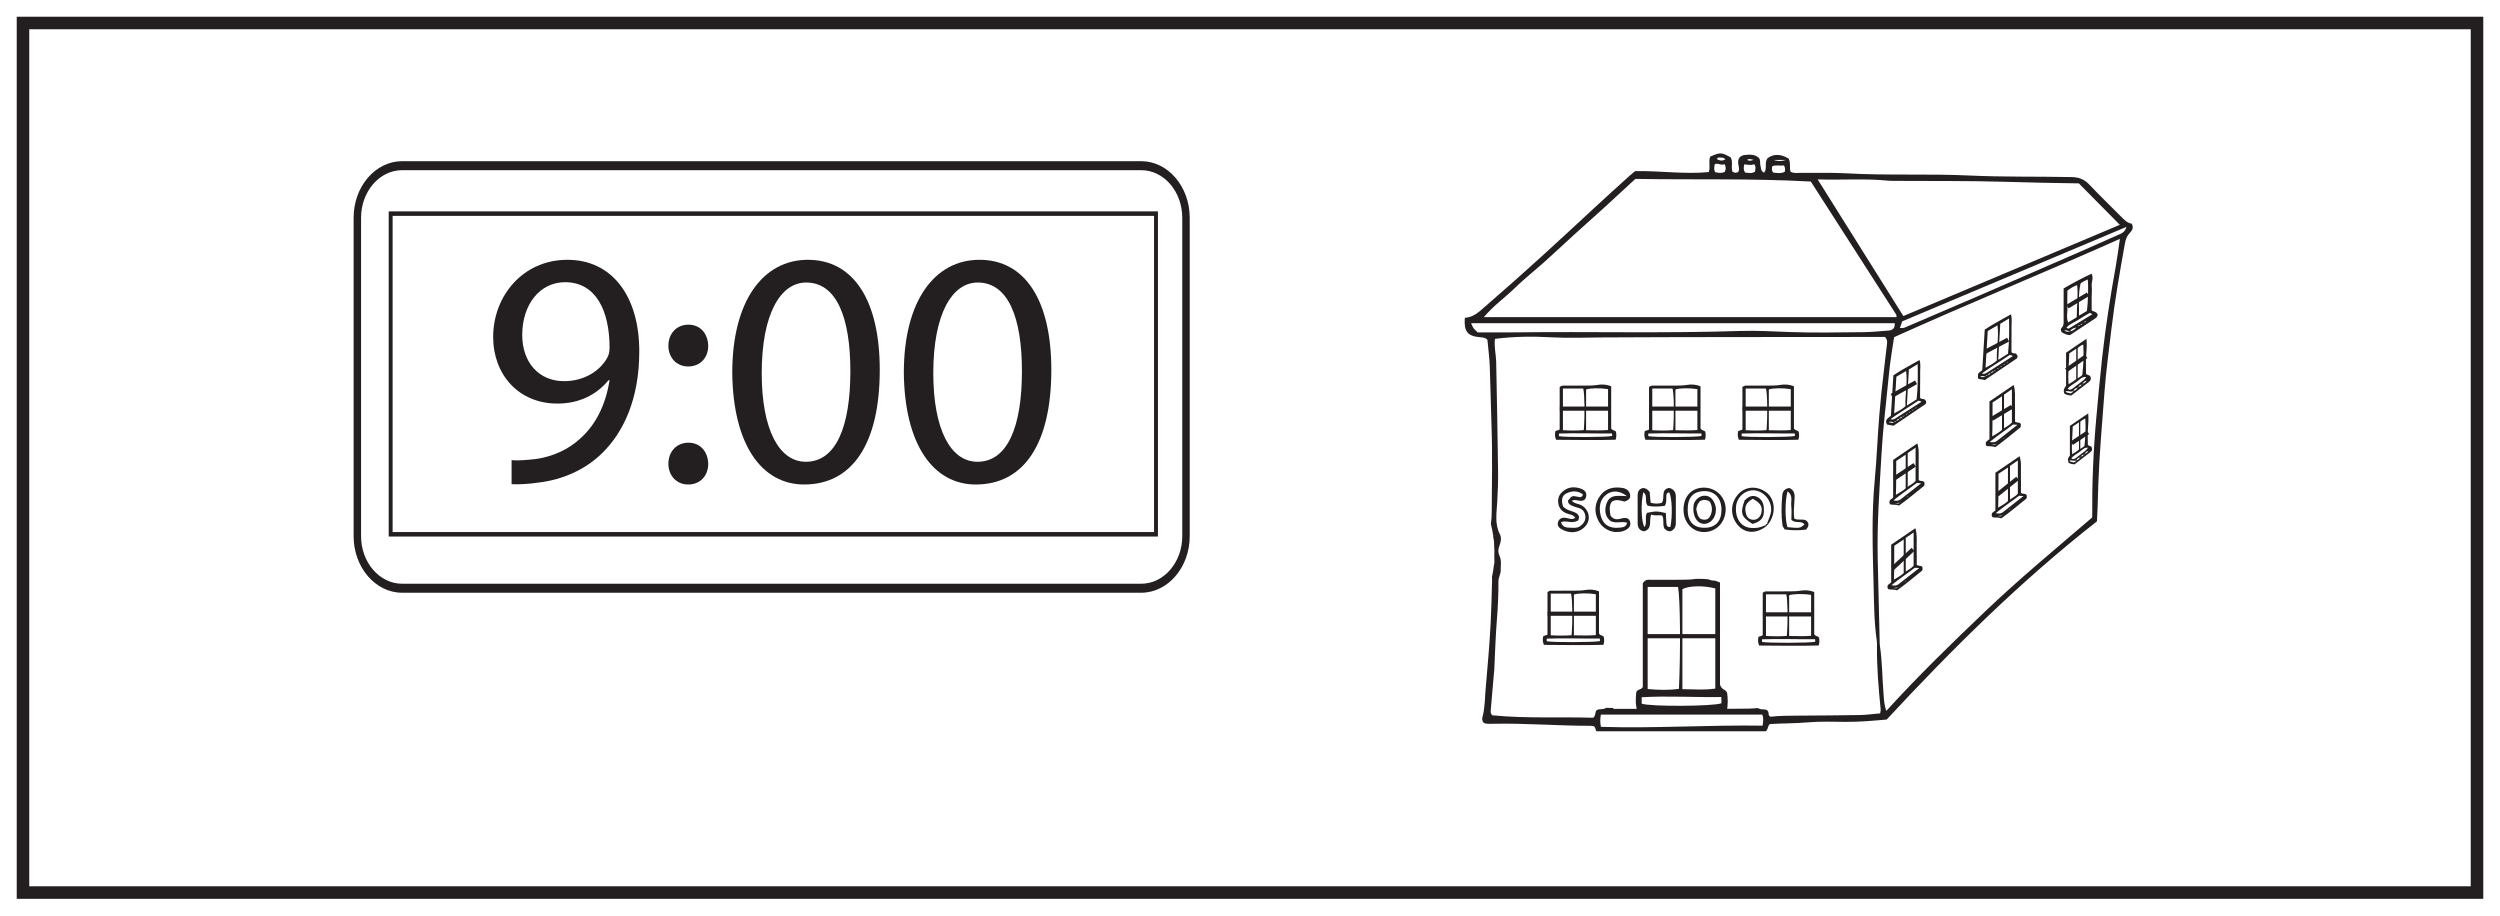
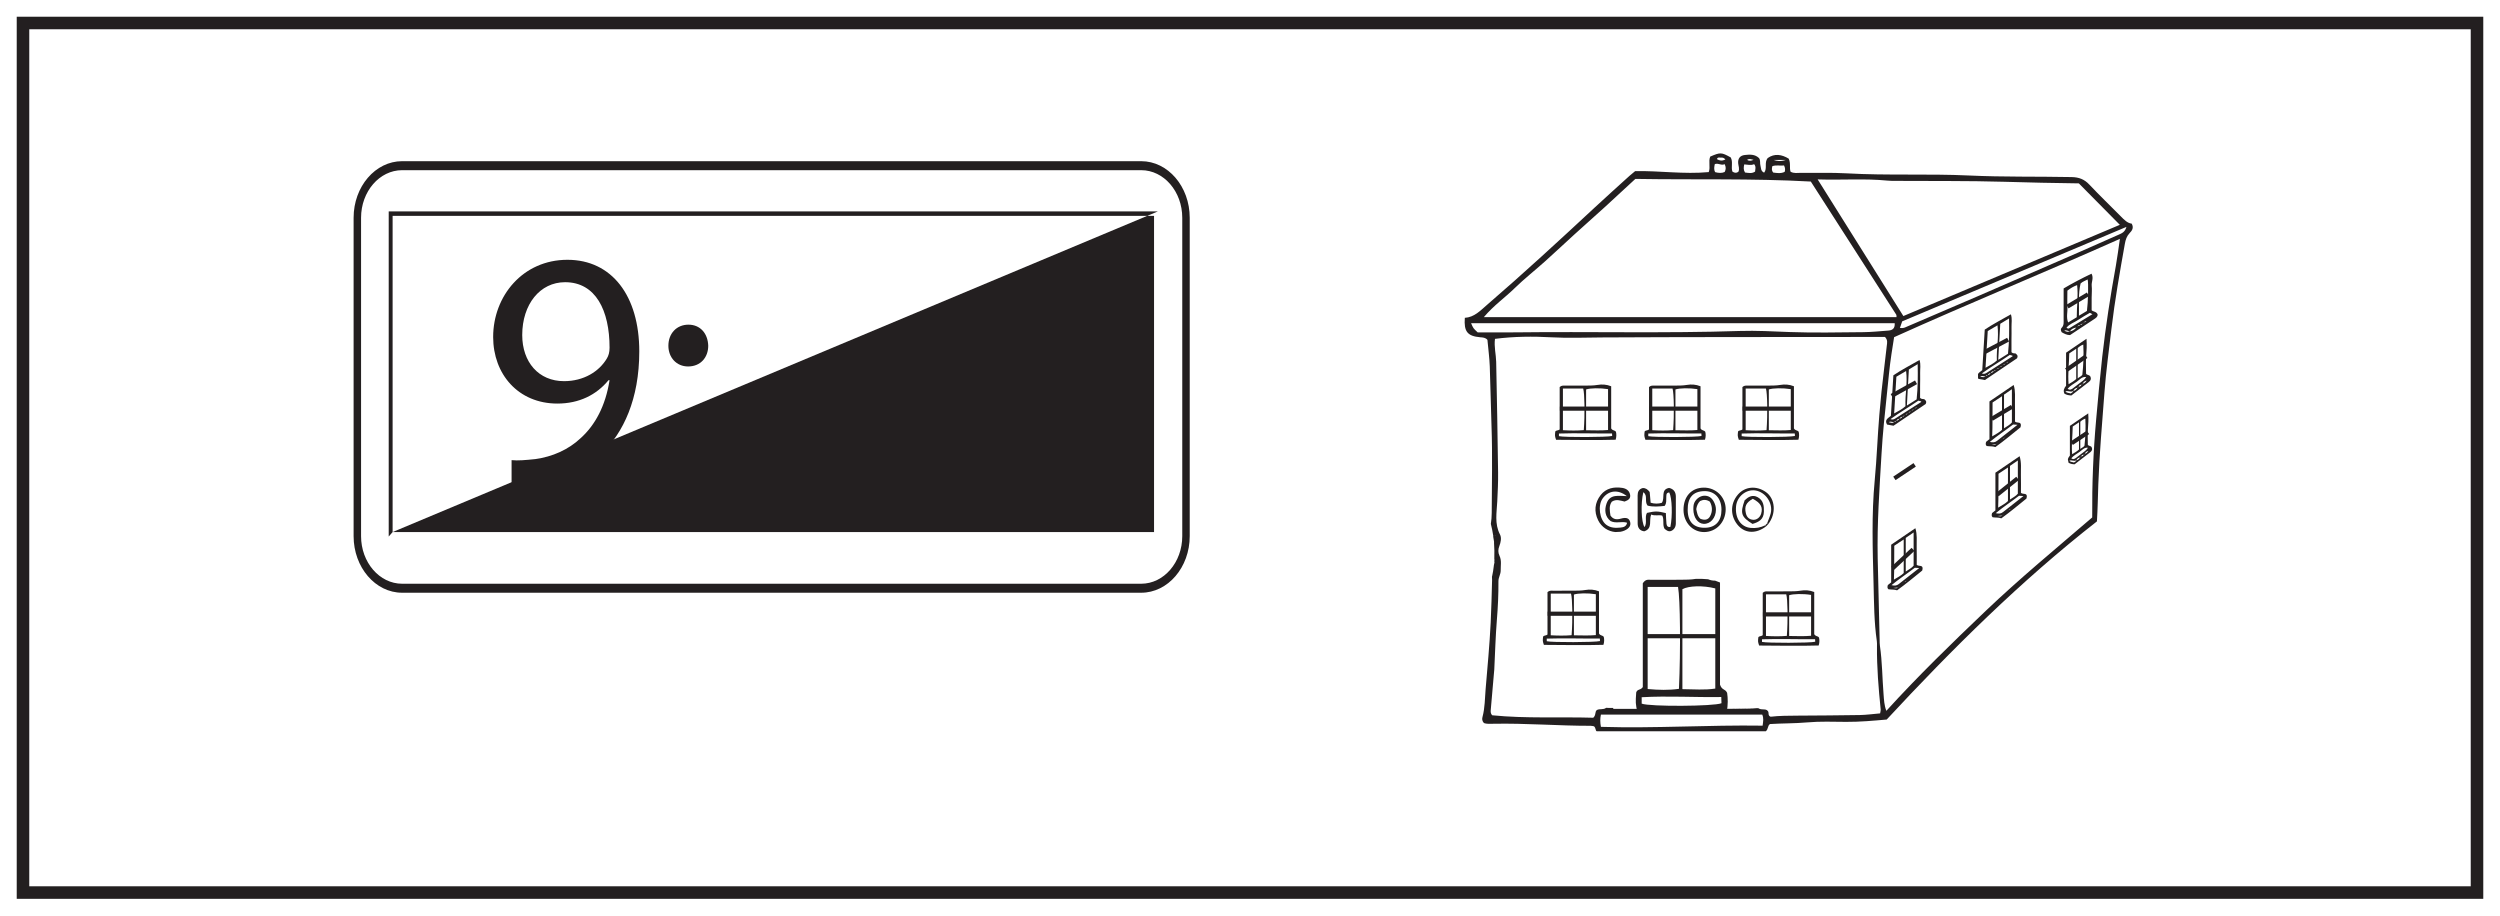
<svg xmlns="http://www.w3.org/2000/svg" xmlns:xlink="http://www.w3.org/1999/xlink" width="598pt" height="219pt" viewBox="0 0 598 219" version="1.1">
  <defs>
    <g>
      <symbol overflow="visible" id="glyph0-0">
        <path style="stroke:none;" d="M 0 0 L 40 0 L 40 -56 L 0 -56 Z M 20 -31.594 L 6.406 -52 L 33.594 -52 Z M 22.406 -28 L 36 -48.406 L 36 -7.594 Z M 6.406 -4 L 20 -24.406 L 33.594 -4 Z M 4 -48.406 L 17.594 -28 L 4 -7.594 Z M 4 -48.406 " />
      </symbol>
      <symbol overflow="visible" id="glyph0-1">
        <path style="stroke:none;" d="M 7.688 0.797 C 9.359 0.875 11.594 0.797 14.156 0.406 C 19.766 -0.234 25.281 -2.641 29.281 -6.562 C 34.406 -11.516 38.234 -19.516 38.234 -30.953 C 38.234 -44.234 31.688 -52.875 21.047 -52.875 C 10.406 -52.875 3.281 -44.234 3.281 -34.406 C 3.281 -25.516 9.281 -18.484 18.641 -18.484 C 23.844 -18.484 28 -20.562 30.875 -24.078 L 31.125 -24.078 C 30.156 -17.922 27.688 -13.359 24.234 -10.234 C 21.281 -7.438 17.438 -5.766 13.359 -5.203 C 10.953 -4.953 9.203 -4.797 7.688 -4.953 Z M 20.484 -47.516 C 27.844 -47.516 31.125 -40.719 31.125 -31.844 C 31.125 -30.719 30.875 -29.922 30.484 -29.281 C 28.641 -26.156 24.953 -23.844 20.234 -23.844 C 14.156 -23.844 10.234 -28.406 10.234 -34.875 C 10.234 -42.234 14.484 -47.516 20.484 -47.516 Z M 20.484 -47.516 " />
      </symbol>
      <symbol overflow="visible" id="glyph0-2">
        <path style="stroke:none;" d="M 8.875 -27.359 C 11.844 -27.359 13.688 -29.516 13.688 -32.312 C 13.594 -35.281 11.766 -37.359 8.953 -37.359 C 6.156 -37.359 4.156 -35.281 4.156 -32.312 C 4.156 -29.516 6.078 -27.359 8.875 -27.359 Z M 8.875 0.875 C 11.844 0.875 13.688 -1.281 13.688 -4.078 C 13.594 -7.047 11.766 -9.125 8.953 -9.125 C 6.156 -9.125 4.156 -7.047 4.156 -4.078 C 4.156 -1.281 6.078 0.875 8.875 0.875 Z M 8.875 0.875 " />
      </symbol>
      <symbol overflow="visible" id="glyph0-3">
-         <path style="stroke:none;" d="M 20.953 -52.875 C 10.406 -52.875 2.875 -43.281 2.875 -25.844 C 3.047 -8.641 9.922 0.875 20.078 0.875 C 31.594 0.875 38.156 -8.875 38.156 -26.562 C 38.156 -43.125 31.922 -52.875 20.953 -52.875 Z M 20.562 -47.438 C 27.844 -47.438 31.125 -39.047 31.125 -26.234 C 31.125 -12.953 27.688 -4.562 20.484 -4.562 C 14.078 -4.562 9.922 -12.234 9.922 -25.766 C 9.922 -39.922 14.406 -47.438 20.562 -47.438 Z M 20.562 -47.438 " />
-       </symbol>
+         </symbol>
    </g>
  </defs>
  <g id="surface1">
-     <rect x="0" y="0" width="598" height="219" style="fill:rgb(100%,100%,100%);fill-opacity:1;stroke:none;" />
    <path style=" stroke:none;fill-rule:nonzero;fill:rgb(100%,100%,100%);fill-opacity:1;" d="M 5.5 5.5 L 592.5 5.5 L 592.5 213.5 L 5.5 213.5 Z M 5.5 5.5 " />
    <path style=" stroke:none;fill-rule:nonzero;fill:rgb(13.73%,12.16%,12.549%);fill-opacity:1;" d="M 594 4 L 4 4 L 4 215 L 594 215 Z M 591 212 L 7 212 L 7 7 L 591 7 Z M 591 212 " />
    <path style=" stroke:none;fill-rule:nonzero;fill:rgb(13.73%,12.16%,12.549%);fill-opacity:1;" d="M 431.176 145.633 C 430.957 143.617 430.754 141.699 430.543 139.75 L 422.621 139.75 L 422.621 146.289 C 425.645 146.137 428.379 146.742 431.176 145.633 " />
    <path style=" stroke:none;fill-rule:nonzero;fill:rgb(13.73%,12.16%,12.549%);fill-opacity:1;" d="M 431.043 146.918 C 428.207 146.836 425.492 146.809 422.824 146.988 L 422.824 154.242 L 431.57 154.242 C 431.391 151.766 431.223 149.434 431.043 146.918 " />
    <path style=" stroke:none;fill-rule:nonzero;fill:rgb(13.73%,12.16%,12.549%);fill-opacity:1;" d="M 506.75 56.152 C 503.562 57.578 500.371 58.988 497.172 60.383 C 489.176 63.871 481.18 67.355 473.172 70.82 C 467.492 73.277 461.801 75.699 456.113 78.141 C 455.68 78.328 455.262 78.582 454.461 78.441 C 454.652 77.891 454.805 77.453 455.004 76.867 C 472.738 69.395 490.543 61.895 508.645 54.27 C 508.305 55.539 507.48 55.824 506.75 56.152 M 506.117 63.543 C 504.809 70.789 503.676 78.059 502.852 85.379 C 502.297 90.34 501.855 95.305 501.406 100.277 C 500.711 108.027 500.398 115.789 500.457 123.77 C 491.816 131.195 483.117 138.363 474.965 146.137 C 466.867 153.859 458.828 161.652 451.215 170.031 C 450.695 168.688 450.652 167.391 450.547 166.078 C 450.234 162.211 450.242 158.316 449.676 154.469 C 449.605 153.996 449.617 153.516 449.609 153.039 C 449.449 146.531 449.277 140.027 449.145 133.52 C 448.973 125.18 449.578 116.867 450.062 108.551 C 450.34 103.723 450.852 98.926 451.363 94.121 C 451.703 90.969 451.957 87.809 452.441 84.676 C 452.637 83.426 452.832 82.18 453.07 80.652 C 470.789 72.645 488.914 65.258 507.078 57.137 C 506.738 59.438 506.484 61.504 506.117 63.543 M 449.723 170.641 C 448.109 170.777 446.473 171.008 444.832 171.039 C 439.902 171.129 434.973 171.141 430.043 171.18 C 427.824 171.195 425.609 171.195 423.535 171.441 C 422.777 171.152 423.223 170.512 422.875 170.082 C 422.359 169.387 421.395 169.961 420.602 169.406 L 420.27 169.387 C 419.566 169.465 418.855 169.492 418.125 169.48 C 416.113 169.457 414.102 169.43 412.09 169.406 L 419.211 169.562 L 405.379 169.562 C 403.477 169.723 401.543 169.867 399.715 169.562 L 395.871 169.562 C 394.602 169.715 393.297 169.719 392.027 169.562 L 385.922 169.562 C 385.898 169.48 385.871 169.402 385.848 169.332 C 385.305 169.355 384.746 169.352 384.191 169.309 C 383.516 169.832 382.688 169.473 382.008 169.82 C 381.422 170.191 381.84 171.035 381.105 171.684 C 373.172 171.445 365.004 171.902 356.945 171.098 C 356.473 170.621 356.562 170.117 356.602 169.66 C 356.832 166.82 357.094 163.977 357.344 161.137 C 357.371 160.82 357.414 160.504 357.43 160.188 C 357.629 156.227 357.73 152.254 358.051 148.301 C 358.305 145.207 358.449 142.121 358.426 139.023 C 358.418 138.113 358.977 137.363 358.965 136.477 C 358.945 135.297 359.223 134.078 358.684 132.953 C 358.309 132.172 358.336 131.406 358.633 130.645 C 358.988 129.719 359.215 128.652 358.797 127.852 C 357.445 125.266 358.027 122.543 358.148 119.914 C 358.258 117.613 358.375 115.312 358.344 113.016 C 358.23 104.199 358.07 95.383 357.887 86.562 C 357.848 84.746 357.348 82.949 357.598 81.055 C 362.125 80.473 366.699 80.434 371.242 80.688 C 375.215 80.91 379.156 80.738 383.117 80.715 C 403.152 80.602 423.191 80.625 443.23 80.602 C 445.844 80.602 448.457 80.602 450.895 80.602 C 451.594 81.352 451.395 82.023 451.328 82.621 C 450.926 86.32 450.434 90.012 450.051 93.711 C 449.863 95.523 449.699 97.344 449.543 99.156 C 449.102 104.375 448.934 109.613 448.438 114.824 C 447.652 123.078 447.941 131.348 448.152 139.598 C 448.27 144.18 448.273 148.801 448.938 153.363 C 448.996 153.754 448.977 154.156 448.973 154.555 C 448.926 159.641 449.348 164.699 449.863 169.754 C 449.883 169.977 449.793 170.207 449.723 170.641 M 421.617 173.578 C 408.695 173.383 395.879 174.262 382.941 173.863 C 382.742 172.832 382.727 171.926 382.938 170.93 L 421.527 170.93 C 421.91 171.816 421.754 172.566 421.617 173.578 M 353.461 79.504 C 352.41 78.535 352.41 78.535 351.887 77.316 L 453.211 77.316 C 453.309 78.645 452.602 79.008 451.641 79.078 C 449.664 79.223 447.688 79.434 445.707 79.453 C 439.824 79.504 433.934 79.641 428.059 79.422 C 424.094 79.273 420.125 79.039 416.164 79.168 C 398.281 79.758 380.395 79.281 362.512 79.5 C 359.496 79.535 356.477 79.504 353.461 79.504 M 362.27 68.965 C 364.594 66.695 367.164 64.68 369.586 62.508 C 371.953 60.387 374.262 58.203 376.613 56.066 C 379.023 53.879 381.465 51.727 383.871 49.535 C 386.277 47.344 388.652 45.125 391.18 42.793 C 405.074 43.031 419.047 42.645 433.145 43.426 C 440.023 54.133 446.801 64.68 453.562 75.234 C 453.672 75.402 453.629 75.672 453.648 75.852 L 354.941 75.852 C 357.344 73.012 360.004 71.188 362.27 68.965 M 410.184 39.254 C 411.059 38.922 411.773 39.691 412.52 39.254 C 412.887 39.934 412.863 40.512 412.543 41.141 C 411.82 41.457 411.074 41.395 410.27 41.18 C 409.895 40.527 410.055 39.871 410.184 39.254 M 411.617 37.699 C 411.977 37.672 412.355 37.695 412.715 38.156 C 411.914 38.547 411.324 38.453 410.68 38.059 C 410.891 37.508 411.312 37.723 411.617 37.699 M 417.223 39.324 C 417.996 39.359 418.84 39.625 419.586 39.266 C 420.121 39.891 419.84 40.488 419.812 41.051 C 419.016 41.57 418.246 41.363 417.402 41.262 C 417 40.594 417.074 40.062 417.223 39.324 M 419.445 38.23 C 418.91 38.469 418.402 38.566 417.902 38.25 C 418.43 37.852 418.949 38.141 419.445 38.23 M 423.949 39.746 C 424.871 39.414 425.793 39.695 426.742 39.578 C 427.059 40.25 427.039 40.629 426.891 41.113 C 425.984 41.555 425.016 41.387 424.152 41.273 C 423.703 40.711 423.824 40.273 423.949 39.746 M 427.191 38.25 C 425.879 38.676 425.059 38.531 424.23 38.25 Z M 451.477 43.203 C 452.105 43.266 452.746 43.262 453.383 43.266 C 462.047 43.324 470.715 43.23 479.375 43.48 C 485.402 43.656 491.434 43.801 497.258 43.863 C 500.691 47.336 503.812 50.496 507.062 53.777 C 489.902 61.008 472.684 68.266 455.285 75.598 C 448.5 64.781 441.727 53.977 434.785 42.914 C 440.547 43.105 446.016 42.66 451.477 43.203 M 509.906 53.496 C 508.836 53.367 508.086 52.547 507.301 51.758 C 504.785 49.215 502.203 46.734 499.75 44.133 C 498.562 42.871 497.266 42.391 495.551 42.355 C 487.367 42.191 479.188 42.363 471.008 41.98 C 461.246 41.523 451.461 42.016 441.695 41.461 C 438.047 41.254 434.383 41.395 430.727 41.348 C 429.949 41.34 429.145 41.535 428.309 41.082 C 427.973 40.156 428.402 39.059 427.852 37.945 C 426.215 36.957 424.48 36.633 422.82 37.816 C 421.949 38.922 422.801 40.301 421.977 41.301 C 421.121 40.91 421.27 40.184 421.102 39.629 C 420.922 39.031 421.168 38.348 420.75 37.805 C 419.762 36.863 418.543 36.945 417.363 37.074 C 416.23 37.195 415.684 37.898 415.77 39.031 C 415.82 39.727 416.176 40.406 415.809 41.102 C 415.355 41.414 414.926 41.402 414.395 41.047 C 414.02 39.996 414.586 38.73 413.988 37.656 C 411.766 36.418 411.52 36.406 409.086 37.457 C 408.594 38.605 409.195 39.934 408.73 41.164 C 402.805 41.727 396.953 40.809 391.121 40.938 C 390.637 41.344 390.199 41.684 389.789 42.051 C 387.023 44.559 384.242 47.051 381.508 49.59 C 373.016 57.484 364.492 65.344 355.707 72.914 C 354.105 74.297 352.645 75.891 350.387 76.023 C 350.129 79.305 351.023 80.406 354.051 80.672 C 354.688 80.723 355.32 80.734 355.793 81.297 C 355.984 83.41 356.273 85.531 356.355 87.664 C 356.539 92.426 356.594 97.188 356.77 101.949 C 357.02 108.855 356.84 115.781 356.82 122.699 C 356.82 123.59 356.738 124.469 356.613 125.32 C 356.844 126.277 357.051 127.238 357.195 128.219 C 357.336 128.164 357.477 128.117 357.617 128.051 C 357.902 128.578 357.281 127.48 357.195 128.219 C 357.078 128.18 357.48 129.789 357.367 129.766 C 357.453 131.047 357.492 132.379 357.438 133.703 C 357.531 133.738 357.383 134.488 357.48 134.52 C 357.293 135.562 357.355 134.926 357.293 135.562 C 357.215 135.797 357.664 136.047 357.527 135.859 C 357.453 135.758 357.371 135.66 357.293 135.562 C 357.211 136.289 357.098 137.012 356.938 137.711 C 356.918 137.793 356.898 137.875 356.879 137.953 C 356.902 138.211 356.914 138.473 356.906 138.746 C 356.809 142.156 356.742 145.562 356.57 148.973 C 356.305 154.289 355.805 159.578 355.359 164.871 C 355.172 167.066 355.199 169.312 354.617 171.48 C 354.5 171.926 354.457 172.43 354.984 172.965 C 355.586 173.195 356.383 173.137 357.164 173.125 C 364.953 172.969 372.727 173.621 380.512 173.613 C 380.812 173.613 381.113 173.707 381.293 173.734 C 381.762 174.156 381.609 174.797 381.938 174.922 L 422.383 174.922 C 423.047 174.348 422.75 173.621 423.383 173.191 C 426.273 173.008 429.285 173.062 432.297 172.797 C 435.375 172.527 438.492 172.648 441.594 172.672 C 444.848 172.691 448.078 172.398 451.301 172.113 C 467.012 155.168 483.355 138.98 501.586 124.715 C 501.777 121.605 501.816 118.746 501.914 115.898 C 502.176 108.52 502.84 101.18 503.387 93.824 C 503.766 88.758 504.457 83.738 505.051 78.703 C 505.859 71.863 507.066 65.078 508.27 58.297 C 508.445 57.32 508.719 56.473 509.414 55.75 C 509.969 55.172 510.469 54.523 509.906 53.496 " />
    <path style=" stroke:none;fill-rule:nonzero;fill:rgb(13.73%,12.16%,12.549%);fill-opacity:1;" d="M 377.672 154.359 C 377.918 154.355 378.168 154.363 378.418 154.359 C 379.07 152.113 379.172 150.113 378.879 147.98 C 376.68 147.781 374.609 147.77 372.535 147.941 C 372.332 150.156 372.152 152.105 371.949 154.324 C 372.855 154.398 373.715 154.445 374.543 154.469 C 375.59 154.363 376.66 154.371 377.672 154.359 " />
    <path style=" stroke:none;fill-rule:nonzero;fill:rgb(13.73%,12.16%,12.549%);fill-opacity:1;" d="M 372.758 141.27 C 372.305 143.957 372.344 145.566 372.902 147.25 C 374.816 147.137 376.781 147.484 378.801 147.016 C 379.195 145.055 379.07 143.211 378.926 141.258 C 376.754 141.055 374.742 141.012 372.758 141.27 " />
    <path style=" stroke:none;fill-rule:evenodd;fill:rgb(13.73%,12.16%,12.549%);fill-opacity:1;" d="M 481.531 101.543 C 479.691 102.953 477.789 104.195 475.961 105.703 C 476.676 105.883 477.199 105.84 477.684 105.457 C 479.281 104.191 480.887 102.941 482.586 101.609 C 482.188 101.586 481.906 101.566 481.531 101.543 M 479.363 94.395 L 479.363 102.449 C 480.094 101.953 480.789 101.602 481.246 101.047 L 481.246 93.102 C 480.57 93.566 479.988 93.965 479.363 94.395 M 476.531 104.383 C 477.438 103.832 478.301 103.387 478.879 102.809 L 478.879 94.777 C 478.02 95.348 477.324 95.809 476.621 96.277 C 476.578 99.016 476.652 101.688 476.531 104.383 M 478.625 105.359 C 478.699 105.285 478.773 105.211 478.848 105.137 C 478.926 105.062 479 104.988 479.074 104.914 C 479.242 104.883 479.406 104.836 479.52 104.688 C 479.594 104.613 479.672 104.539 479.746 104.465 C 479.82 104.391 479.898 104.316 479.973 104.242 C 479.996 104.219 480.016 104.191 480.039 104.168 C 480.016 104.191 479.996 104.219 479.973 104.242 C 479.898 104.316 479.824 104.395 479.75 104.469 C 479.676 104.543 479.602 104.621 479.527 104.691 C 479.352 104.723 479.195 104.777 479.078 104.918 C 479.004 104.992 478.93 105.066 478.855 105.141 C 478.777 105.219 478.707 105.293 478.633 105.367 C 478.605 105.395 478.586 105.418 478.559 105.445 C 478.582 105.418 478.602 105.387 478.625 105.359 M 477.727 106.031 C 477.801 105.957 477.875 105.883 477.953 105.809 C 477.977 105.781 478 105.758 478.023 105.734 C 478.004 105.762 477.98 105.789 477.957 105.816 C 477.883 105.891 477.809 105.965 477.734 106.039 C 477.66 106.117 477.586 106.191 477.512 106.27 C 477.199 106.297 476.891 106.328 476.363 106.379 C 476.902 106.43 477.23 106.574 477.5 106.258 C 477.574 106.184 477.648 106.105 477.727 106.031 M 475.879 96.027 C 477.828 94.699 479.699 93.422 481.668 92.082 C 482.16 93.637 481.938 95.121 481.98 96.578 C 482.02 98.023 481.988 99.473 481.988 100.844 C 482.438 101.195 482.926 100.953 483.27 101.277 C 483.453 101.523 483.41 101.812 483.297 102.219 C 481.371 103.773 479.406 105.422 477.293 106.941 C 476.609 106.691 475.891 106.801 475.215 106.688 C 474.895 106.391 474.973 106.066 475.082 105.68 C 475.305 105.5 475.562 105.293 475.879 105.039 Z M 475.879 96.027 " />
    <path style=" stroke:none;fill-rule:evenodd;fill:rgb(13.73%,12.16%,12.549%);fill-opacity:1;" d="M 481.988 102.668 C 481.914 102.742 481.84 102.82 481.766 102.895 C 481.742 102.918 481.727 102.945 481.703 102.973 C 481.727 102.945 481.75 102.922 481.77 102.898 C 481.848 102.824 481.922 102.75 481.996 102.676 C 482.016 102.648 482.031 102.621 482.051 102.594 C 482.031 102.617 482.012 102.645 481.988 102.668 " />
    <path style=" stroke:none;fill-rule:evenodd;fill:rgb(13.73%,12.16%,12.549%);fill-opacity:1;" d="M 480.871 103.57 C 480.945 103.496 481.02 103.422 481.094 103.348 C 481.117 103.32 481.137 103.293 481.16 103.27 C 481.137 103.293 481.117 103.32 481.094 103.344 C 481.02 103.418 480.945 103.496 480.871 103.57 C 480.793 103.645 480.719 103.719 480.645 103.793 C 480.621 103.816 480.602 103.844 480.582 103.867 C 480.602 103.844 480.625 103.82 480.648 103.797 C 480.723 103.719 480.797 103.645 480.871 103.57 " />
    <path style=" stroke:none;fill-rule:nonzero;fill:rgb(13.73%,12.16%,12.549%);fill-opacity:1;" d="M 474.918 89.992 C 474.926 89.98 474.934 89.977 474.941 89.965 C 474.953 89.965 474.961 89.965 474.969 89.965 C 475.074 89.793 475.246 89.75 475.43 89.738 C 475.434 89.73 475.438 89.727 475.441 89.719 C 475.453 89.719 475.457 89.715 475.469 89.715 C 475.609 89.426 475.852 89.277 476.168 89.246 C 476.172 89.238 476.176 89.234 476.18 89.227 C 476.188 89.227 476.195 89.223 476.203 89.223 C 476.352 88.938 476.602 88.801 476.906 88.754 C 476.91 88.746 476.914 88.738 476.918 88.73 C 476.926 88.73 476.938 88.73 476.945 88.727 C 477.043 88.547 477.219 88.52 477.398 88.504 C 477.402 88.496 477.41 88.492 477.414 88.488 C 477.422 88.477 477.434 88.469 477.441 88.461 C 477.469 88.367 477.543 88.312 477.625 88.273 C 477.637 88.262 477.648 88.25 477.664 88.238 C 477.672 88.238 477.68 88.234 477.691 88.234 C 477.793 88.059 477.961 88.023 478.145 88.008 C 478.145 88.004 478.152 88 478.156 87.992 C 478.238 87.91 478.32 87.828 478.402 87.746 C 478.414 87.742 478.422 87.742 478.43 87.742 C 478.531 87.57 478.707 87.539 478.883 87.516 C 478.887 87.508 478.891 87.508 478.895 87.5 C 478.98 87.418 479.062 87.332 479.145 87.25 C 479.156 87.25 479.164 87.246 479.172 87.246 C 479.281 87.094 479.449 87.047 479.625 87.02 C 479.629 87.016 479.633 87.012 479.637 87.004 C 479.719 86.922 479.805 86.84 479.887 86.758 C 479.895 86.758 479.902 86.754 479.914 86.754 C 480.031 86.613 480.195 86.562 480.367 86.527 C 480.371 86.52 480.375 86.52 480.379 86.512 C 480.422 86.48 480.461 86.453 480.453 86.457 C 480.457 86.449 480.426 86.488 480.391 86.523 C 480.383 86.523 480.375 86.527 480.367 86.527 C 480.262 86.699 480.09 86.727 479.914 86.754 C 479.91 86.758 479.902 86.762 479.898 86.77 C 479.816 86.852 479.73 86.934 479.648 87.016 C 479.641 87.02 479.633 87.02 479.625 87.02 C 479.52 87.188 479.348 87.223 479.172 87.246 C 479.168 87.254 479.164 87.258 479.156 87.262 C 479.074 87.344 478.992 87.43 478.906 87.512 C 478.898 87.512 478.891 87.516 478.883 87.516 C 478.773 87.676 478.609 87.723 478.43 87.742 C 478.426 87.746 478.422 87.75 478.418 87.758 C 478.336 87.84 478.25 87.922 478.168 88.008 C 478.16 88.008 478.152 88.008 478.145 88.008 C 478.035 88.172 477.871 88.215 477.691 88.234 C 477.688 88.242 477.68 88.242 477.676 88.25 C 477.66 88.258 477.645 88.266 477.625 88.273 C 477.562 88.336 477.504 88.398 477.441 88.461 C 477.438 88.473 477.43 88.484 477.426 88.5 C 477.418 88.5 477.406 88.504 477.398 88.504 C 477.285 88.656 477.125 88.711 476.945 88.727 C 476.941 88.734 476.934 88.738 476.93 88.746 C 476.922 88.746 476.914 88.75 476.906 88.754 C 476.754 89.035 476.516 89.18 476.203 89.223 C 476.199 89.227 476.195 89.234 476.191 89.242 C 476.184 89.242 476.176 89.246 476.168 89.246 C 476.016 89.527 475.77 89.664 475.469 89.715 C 475.465 89.723 475.457 89.727 475.453 89.738 C 475.445 89.738 475.438 89.738 475.43 89.738 C 475.328 89.922 475.156 89.961 474.969 89.965 C 474.965 89.969 474.957 89.973 474.957 89.98 C 474.941 89.988 474.93 89.988 474.918 89.992 C 474.535 90.414 474.094 90.133 473.668 90.07 C 474.062 89.734 474.508 90.129 474.918 89.992 M 480.738 84.902 C 480.992 84.973 481.188 85.023 481.344 85.066 C 481.473 85.141 481.465 85.191 481.359 85.258 C 479.32 86.559 477.281 87.863 475.238 89.16 C 474.926 89.359 474.594 89.539 474.051 89.324 C 476.273 87.723 478.578 86.391 480.738 84.902 M 475.469 79.184 C 476.266 78.719 476.965 78.309 477.797 77.82 C 478.168 80.723 477.52 83.465 477.645 86.234 C 476.867 86.945 475.973 87.402 474.938 87.969 C 475.121 84.973 475.293 82.121 475.469 79.184 M 478.461 77.449 C 479.125 77.047 479.781 76.648 480.562 76.176 C 480.617 79.043 480.621 81.77 480.312 84.609 C 479.562 85.082 478.844 85.535 477.98 86.078 C 478.145 83.105 478.301 80.305 478.461 77.449 M 473.141 90.434 C 473.168 90.496 473.199 90.559 473.238 90.625 C 473.738 90.719 474.254 90.812 474.781 90.906 C 477.402 89.137 480.012 87.371 482.469 85.711 C 482.816 85.02 482.406 84.812 482.125 84.547 C 481.805 84.504 481.461 84.566 481.145 84.25 C 481.145 83.285 481.141 82.262 481.145 81.242 C 481.148 80.254 481.188 79.27 481.156 78.285 C 481.129 77.293 481.352 76.281 481.012 75.184 C 478.844 76.43 476.699 77.523 474.75 78.844 C 474.547 82.148 474.352 85.332 474.156 88.539 C 473.812 88.836 473.363 89.086 473.141 89.449 C 473.148 89.781 473.145 90.109 473.141 90.434 " />
    <path style=" stroke:none;fill-rule:evenodd;fill:rgb(13.73%,12.16%,12.549%);fill-opacity:1;" d="M 481.871 85.531 C 481.848 85.562 481.824 85.598 481.801 85.629 C 481.824 85.594 481.844 85.562 481.867 85.527 C 481.887 85.504 481.906 85.48 481.926 85.453 C 481.91 85.48 481.887 85.504 481.871 85.531 " />
    <path style=" stroke:none;fill-rule:evenodd;fill:rgb(13.73%,12.16%,12.549%);fill-opacity:1;" d="M 481.129 86.027 C 481.09 86.059 481.051 86.09 481.098 86.051 C 481.059 86.098 481.094 86.059 481.121 86.02 C 481.148 85.988 481.176 85.961 481.199 85.93 C 481.176 85.961 481.152 85.996 481.129 86.027 " />
    <path style=" stroke:none;fill-rule:evenodd;fill:rgb(13.73%,12.16%,12.549%);fill-opacity:1;" d="M 499.891 74.828 C 498.93 75.402 497.961 75.926 497.055 76.543 C 496.152 77.156 495.02 77.465 494.305 78.391 C 494.57 78.605 494.797 78.629 494.957 78.531 C 496.793 77.434 498.613 76.316 500.512 75.156 C 500.25 75.016 500.078 74.926 499.891 74.828 M 497.676 67.809 C 497.074 70.316 497.359 72.852 497.285 75.523 C 498.047 75.066 498.645 74.707 499.195 74.375 C 499.473 72.395 499.59 67.656 499.363 66.844 C 498.793 67.164 498.164 67.34 497.676 67.809 M 494.52 69.523 C 494.52 70.816 494.461 72.078 494.539 73.332 C 494.617 74.559 494.188 75.816 494.691 77.133 C 495.438 76.68 496.117 76.27 496.758 75.883 C 496.754 73.285 497.137 70.766 496.848 68.195 C 495.98 68.52 495.289 68.922 494.52 69.523 M 498.18 77.438 C 497.938 77.461 497.695 77.48 497.574 77.738 C 497.336 77.77 497.113 77.824 496.973 78.039 C 496.871 78.141 496.77 78.246 496.664 78.348 C 496.039 78.445 495.484 78.664 495.133 79.238 C 494.707 79.281 494.312 78.82 493.777 79.109 C 494.531 79.426 494.531 79.426 495.148 79.254 C 495.77 79.148 496.281 78.855 496.648 78.332 C 496.793 78.273 496.926 78.199 496.953 78.023 C 497.195 78.004 497.438 77.988 497.555 77.723 C 497.793 77.695 498.016 77.637 498.164 77.422 C 498.266 77.32 498.367 77.219 498.469 77.113 C 498.707 77.086 498.938 77.043 499.074 76.816 C 499.125 76.777 499.172 76.734 499.16 76.742 C 499.172 76.734 499.129 76.781 499.09 76.832 C 498.852 76.859 498.621 76.898 498.488 77.133 C 498.383 77.23 498.281 77.336 498.18 77.438 M 500.32 74.203 C 500.621 74.57 501.473 74.48 501.75 75.211 C 501.785 75.801 501.324 76.07 500.914 76.344 C 498.996 77.629 497.059 78.895 495.145 80.156 C 494.363 80.148 493.754 79.809 493.168 79.477 C 492.938 79.121 492.863 78.695 493.109 78.461 C 493.75 77.836 493.617 77.078 493.617 76.336 C 493.625 73.926 493.621 71.512 493.621 68.996 C 495.77 67.727 497.969 66.57 500.297 65.465 C 500.859 66.512 500.246 67.43 500.336 68.344 C 500.434 69.289 500.332 70.254 500.324 71.211 C 500.316 72.16 500.32 73.109 500.32 74.203 " />
    <path style=" stroke:none;fill-rule:evenodd;fill:rgb(13.73%,12.16%,12.549%);fill-opacity:1;" d="M 500.902 75.613 C 500.875 75.652 500.848 75.691 500.816 75.73 C 500.844 75.688 500.871 75.648 500.898 75.605 C 500.926 75.578 500.949 75.547 500.977 75.516 C 500.949 75.547 500.93 75.582 500.902 75.613 " />
    <path style=" stroke:none;fill-rule:evenodd;fill:rgb(13.73%,12.16%,12.549%);fill-opacity:1;" d="M 499.996 76.223 C 499.848 76.273 499.812 76.32 499.902 76.328 C 499.926 76.332 499.957 76.25 499.984 76.211 C 500.031 76.172 500.082 76.137 500.062 76.148 C 500.078 76.133 500.039 76.176 499.996 76.223 " />
    <path style=" stroke:none;fill-rule:evenodd;fill:rgb(13.73%,12.16%,12.549%);fill-opacity:1;" d="M 499.027 90.188 C 497.996 90.039 497.449 90.844 496.75 91.324 C 496.004 91.832 495.184 92.262 494.582 92.988 C 495.109 93.41 495.496 93.137 495.863 92.871 C 496.359 92.512 496.836 92.125 497.32 91.75 C 497.922 91.285 498.602 90.906 499.027 90.188 M 496.984 83.266 L 496.984 90.508 C 497.402 90.141 497.859 90.027 498.098 89.641 C 498.355 87.242 498.457 84.875 498.32 82.422 C 497.777 82.617 497.379 82.875 496.984 83.266 M 494.965 84.539 C 494.926 87.023 494.594 89.422 494.809 91.902 C 495.473 91.512 496.074 91.168 496.633 90.656 L 496.633 83.414 C 496.043 83.812 495.543 84.152 494.965 84.539 M 497.922 92.023 C 497.562 92.02 497.324 92.191 497.18 92.516 C 497.047 92.547 496.953 92.617 496.93 92.762 C 496.453 92.805 496.156 93.094 495.934 93.492 C 495.383 93.949 494.711 93.324 494.051 93.648 C 494.469 94.066 494.953 93.953 495.297 94.125 C 495.617 93.961 495.84 93.793 495.949 93.508 C 496.41 93.434 496.719 93.164 496.926 92.758 C 497.062 92.727 497.152 92.652 497.172 92.508 C 497.527 92.504 497.77 92.332 497.914 92.016 C 498.043 91.98 498.133 91.902 498.16 91.766 C 498.66 91.746 498.879 91.355 499.148 91.027 C 499.188 90.992 499.227 90.961 499.219 90.965 C 499.227 90.961 499.191 90.996 499.156 91.035 C 498.699 91.109 498.379 91.367 498.172 91.773 C 498.035 91.805 497.941 91.875 497.922 92.023 M 494.207 84.359 C 495.809 83.27 497.355 82.215 499.094 81.031 C 499.199 82.566 499.125 83.879 499.012 85.211 C 498.902 86.559 498.988 87.922 498.988 89.379 C 499.137 89.699 499.652 89.648 499.957 89.953 C 500.258 90.484 500.168 90.965 499.676 91.352 C 498.281 92.434 496.883 93.508 495.473 94.594 C 494.895 94.578 494.34 94.477 493.816 94.172 C 493.461 93.453 493.727 92.84 494.207 92.27 Z M 494.207 84.359 " />
    <path style=" stroke:none;fill-rule:evenodd;fill:rgb(13.73%,12.16%,12.549%);fill-opacity:1;" d="M 393.078 117.738 C 394.246 118.562 393.285 119.914 394.098 120.941 C 395.379 121.289 396.828 121.16 398.188 121.008 C 398.707 120.297 398.516 119.641 398.574 119.027 C 398.621 118.504 398.445 117.848 399.293 117.797 C 399.965 119.133 400.098 123.352 399.559 126.031 C 398.926 126.172 398.672 125.781 398.621 125.266 C 398.531 124.41 398.516 123.547 398.473 122.73 C 396.438 122.242 395.969 122.238 393.957 122.684 C 393.34 123.703 394.086 125.016 393.363 126.09 C 392.586 124.84 392.438 120.512 393.078 117.738 M 393.215 127.078 C 393.266 127.074 393.312 127.074 393.363 127.074 C 395.375 126.363 394.367 124.457 394.969 123.074 C 395.863 123.48 396.812 123.086 397.617 123.34 C 398.152 124.438 397.586 125.551 398.184 126.523 C 398.348 126.633 398.531 126.781 398.73 126.898 C 399.012 127.055 399.309 127.152 399.711 127.02 C 400.461 126.703 400.852 126.051 400.859 125.188 C 400.879 123.051 400.883 120.914 400.863 118.773 C 400.852 117.707 400.363 116.969 399.246 116.711 C 397.129 117.098 398.348 119.129 397.504 120.277 C 396.66 120.52 395.766 120.535 394.832 120.25 C 394.746 119.293 394.672 118.438 394.605 117.68 C 394.125 117.062 393.633 116.707 392.934 116.742 C 392.012 116.996 391.715 117.652 391.719 118.535 C 391.727 120.754 391.719 122.969 391.727 125.188 C 391.73 126.258 392.223 126.918 393.215 127.078 " />
-     <path style=" stroke:none;fill-rule:evenodd;fill:rgb(13.73%,12.16%,12.549%);fill-opacity:1;" d="M 377.477 124.496 C 375.859 125.441 374.594 124.293 373.395 124.941 C 373.742 125.961 374.465 126.203 375.289 126.215 C 376.227 126.223 377.215 126.445 378.043 125.812 C 378.848 125.207 379.367 124.395 379.207 123.367 C 379.066 122.469 378.574 121.762 377.602 121.504 C 377.066 121.363 376.543 121.172 376.031 120.965 C 375.5 120.746 375.059 120.426 375.055 119.762 C 375.996 118.582 376.008 118.543 377.297 118.805 C 377.875 118.922 378.379 119.129 378.648 118.273 C 377.383 117.301 375.945 117.395 374.676 118.02 C 373.387 118.656 373.543 119.953 373.848 121.09 C 374.449 121.793 375.223 122.047 375.961 122.289 C 376.738 122.547 377.469 122.781 377.727 123.656 C 377.668 124.074 377.551 124.441 377.477 124.496 M 375.965 119.789 C 376.586 120.504 377.555 120.449 378.305 120.875 C 380.078 121.879 380.609 124.164 379.34 125.719 C 377.797 127.613 375.34 127.727 373.34 126.48 C 372.348 125.863 372.504 124.887 373.031 124.262 C 374.332 123.094 375.621 124.77 376.801 123.855 C 376.305 123.09 375.559 123.086 374.918 122.867 C 373.586 122.41 372.82 121.508 372.707 120.09 C 372.602 118.738 373.336 117.816 374.375 117.152 C 375.594 116.371 376.953 116.453 378.246 116.922 C 379.035 117.207 379.602 117.848 379.414 118.766 C 379.215 119.738 378.488 119.918 377.59 119.742 C 377.059 119.637 376.508 119.496 375.965 119.789 " />
    <path style=" stroke:none;fill-rule:evenodd;fill:rgb(13.73%,12.16%,12.549%);fill-opacity:1;" d="M 383.363 119.219 C 384.746 117.309 387.035 116.992 389.133 118.672 C 387.246 118.668 385.125 118.074 384.293 120.426 C 383.742 121.988 383.895 123.57 385.254 124.641 C 386.582 125.305 387.898 124.605 389.203 125.039 C 389.016 125.957 388.348 126.121 387.637 126.195 C 386.434 126.324 385.25 126.297 384.219 125.523 C 382.602 124.309 382.137 120.906 383.363 119.219 M 386.398 127.266 C 386.797 127.242 387.195 127.223 387.594 127.203 C 387.914 127.148 388.227 127.059 388.535 126.93 C 389.719 126.426 390.195 125.684 389.91 124.777 C 389.66 123.98 389.039 123.684 387.754 124.047 C 386.711 124.34 385.895 124.281 385.223 123.316 C 385.059 122.18 384.816 121.004 385.543 120.004 C 386.637 119.297 387.629 119.766 388.605 119.973 C 389.605 119.625 390.094 119.152 389.914 118.293 C 389.707 117.305 388.953 116.844 388.051 116.703 C 386.055 116.402 384.168 116.766 382.883 118.414 C 381.461 120.238 381.234 122.363 382.285 124.469 C 383.105 126.121 384.723 127.133 386.398 127.266 " />
    <path style=" stroke:none;fill-rule:evenodd;fill:rgb(13.73%,12.16%,12.549%);fill-opacity:1;" d="M 403.695 122 C 403.723 124.844 405.164 126.305 407.879 126.242 C 410.391 126.184 411.785 124.633 411.777 121.91 C 411.77 119.172 410.125 117.41 407.645 117.477 C 404.949 117.547 403.664 119.02 403.695 122 M 402.695 121.973 C 402.68 118.789 404.566 116.691 407.488 116.641 C 410.453 116.59 412.816 118.914 412.785 121.844 C 412.754 124.918 410.527 127.258 407.629 127.27 C 404.855 127.277 402.715 124.98 402.695 121.973 " />
    <path style=" stroke:none;fill-rule:evenodd;fill:rgb(13.73%,12.16%,12.549%);fill-opacity:1;" d="M 422.441 125.906 C 420.164 127.664 417.605 127.656 415.871 125.812 C 413.969 123.793 413.668 120.664 415.723 118.289 C 417.402 116.355 420.141 116.117 422.371 117.676 C 424.68 119.281 424.934 122.891 422.918 125.422 C 422.844 125.348 422.762 125.277 422.684 125.207 C 422.98 124.395 423.355 123.602 423.559 122.766 C 424.137 120.355 422.324 117.703 419.895 117.32 C 417.703 116.973 415.504 118.746 415.27 121.051 C 414.973 123.949 416.395 126.066 418.781 126.277 C 419.988 126.387 421.137 126.199 422.223 125.66 C 422.293 125.742 422.367 125.824 422.441 125.906 " />
-     <path style=" stroke:none;fill-rule:evenodd;fill:rgb(13.73%,12.16%,12.549%);fill-opacity:1;" d="M 427.582 117.523 C 426.934 119.781 426.969 124.406 427.555 126.098 C 430.578 126.371 430.578 126.371 431.625 125.441 C 430.863 124.387 429.422 125.363 428.492 124.297 C 428.492 123.266 428.605 122.07 428.461 120.91 C 428.332 119.852 428.98 118.566 427.582 117.523 M 429.188 124.035 C 430.125 124.547 431.047 124.051 431.977 124.461 C 432.723 125.027 432.844 125.746 432.004 126.676 C 430.387 126.891 428.68 126.887 426.902 126.645 C 426.703 126.277 426.406 125.953 426.359 125.594 C 426.043 123.238 426.113 120.871 426.312 118.516 C 426.383 117.656 426.82 116.836 428.035 116.738 C 429.574 117.395 429.281 118.863 429.203 120.113 C 429.121 121.445 428.992 122.754 429.188 124.035 " />
    <path style=" stroke:none;fill-rule:evenodd;fill:rgb(13.73%,12.16%,12.549%);fill-opacity:1;" d="M 422.918 125.422 C 422.762 125.582 422.602 125.742 422.441 125.906 C 422.367 125.824 422.293 125.742 422.223 125.66 C 422.375 125.508 422.527 125.355 422.68 125.207 C 422.762 125.277 422.84 125.348 422.918 125.422 " />
    <path style=" stroke:none;fill-rule:evenodd;fill:rgb(13.73%,12.16%,12.549%);fill-opacity:1;" d="M 406.66 119.848 C 406.125 120.375 405.859 121.02 405.746 121.781 C 405.93 122.59 406.02 123.469 406.734 124.094 C 407.648 124.465 408.531 124.422 409.031 123.523 C 409.684 122.355 409.613 121.113 408.988 119.992 C 408.172 119.461 407.422 119.48 406.66 119.848 M 405.047 121.801 C 405.062 121.574 405.043 121.086 405.152 120.629 C 405.414 119.57 406.512 118.652 407.531 118.582 C 408.707 118.5 409.488 119.082 409.996 120.098 C 410.285 120.672 410.457 121.266 410.449 121.926 C 410.438 123.863 409.133 125.383 407.516 125.305 C 406.133 125.238 405.074 123.844 405.047 121.801 " />
    <path style=" stroke:none;fill-rule:evenodd;fill:rgb(13.73%,12.16%,12.549%);fill-opacity:1;" d="M 419.262 119.312 C 417.648 120.23 417.234 121.133 417.609 122.762 C 417.828 123.711 418.391 124.277 419.383 124.336 C 420.223 124.383 421.008 123.75 421.27 122.867 C 421.719 121.328 421.172 120.309 419.262 119.312 M 419.199 125.32 C 416.465 123.621 416.203 122.793 417.336 119.641 C 418.207 118.863 419.176 118.223 420.457 118.941 C 421.84 119.719 421.961 121.016 421.922 122.43 C 421.875 124.215 420.746 124.875 419.199 125.32 " />
    <path style=" stroke:none;fill-rule:evenodd;fill:rgb(13.73%,12.16%,12.549%);fill-opacity:1;" d="M 372.898 104.328 C 374.148 104.633 384.438 104.598 385.629 104.285 C 385.621 104.145 385.613 103.996 385.598 103.684 C 381.359 103.723 377.137 103.555 372.898 103.703 Z M 373.852 92.941 L 373.852 102.902 C 375.586 103 377.227 103.023 378.844 102.883 C 379.125 99.125 379.047 94.082 378.699 92.941 Z M 379.395 102.914 C 381.281 102.926 382.938 103.016 384.645 102.855 L 384.645 93.082 C 382.727 92.777 380.348 92.824 379.395 93.16 Z M 385.395 102.477 C 385.723 103.051 386.207 102.848 386.531 103.277 C 386.656 103.781 386.691 104.414 386.461 105.184 C 381.688 105.328 376.934 105.215 372.211 105.199 C 371.91 104.262 371.91 104.262 372.023 103.227 C 372.234 102.875 372.695 103.047 373.074 102.715 L 373.074 92.578 C 373.539 92.152 373.965 92.246 374.359 92.242 C 375.938 92.234 377.516 92.254 379.094 92.238 C 380.105 92.227 381.113 92.246 382.129 92.074 C 383.176 91.895 384.254 91.941 385.395 92.395 Z M 385.395 102.477 " />
    <path style="fill:none;stroke-width:1;stroke-linecap:butt;stroke-linejoin:miter;stroke:rgb(13.73%,12.16%,12.549%);stroke-opacity:1;stroke-miterlimit:10;" d="M -0 -0.001 L 12.039 -0.001 " transform="matrix(1,0,0,-1,373.121,97.745)" />
    <path style=" stroke:none;fill-rule:evenodd;fill:rgb(13.73%,12.16%,12.549%);fill-opacity:1;" d="M 394.27 104.328 C 395.516 104.633 405.805 104.598 407 104.285 C 406.992 104.145 406.984 103.996 406.969 103.684 C 402.73 103.723 398.508 103.555 394.27 103.703 Z M 395.223 92.941 L 395.223 102.902 C 396.957 103 398.598 103.023 400.215 102.883 C 400.496 99.125 400.418 94.082 400.07 92.941 Z M 400.766 102.914 C 402.652 102.926 404.309 103.016 406.012 102.855 L 406.012 93.082 C 404.098 92.777 401.719 92.824 400.766 93.16 Z M 406.766 102.477 C 407.094 103.051 407.578 102.848 407.902 103.277 C 408.027 103.781 408.062 104.414 407.832 105.184 C 403.055 105.328 398.305 105.215 393.582 105.199 C 393.281 104.262 393.281 104.262 393.395 103.227 C 393.605 102.875 394.066 103.047 394.445 102.715 L 394.445 92.578 C 394.91 92.152 395.336 92.246 395.73 92.242 C 397.309 92.234 398.887 92.254 400.465 92.238 C 401.477 92.227 402.484 92.246 403.5 92.074 C 404.543 91.895 405.625 91.941 406.766 92.395 Z M 406.766 102.477 " />
    <path style="fill:none;stroke-width:1;stroke-linecap:butt;stroke-linejoin:miter;stroke:rgb(13.73%,12.16%,12.549%);stroke-opacity:1;stroke-miterlimit:10;" d="M 0 -0.001 L 12.039 -0.001 " transform="matrix(1,0,0,-1,394.492,97.745)" />
    <path style=" stroke:none;fill-rule:evenodd;fill:rgb(13.73%,12.16%,12.549%);fill-opacity:1;" d="M 416.609 104.328 C 417.859 104.633 428.148 104.598 429.344 104.285 C 429.336 104.145 429.328 103.996 429.309 103.684 C 425.074 103.723 420.848 103.555 416.609 103.703 Z M 417.566 92.941 L 417.566 102.902 C 419.297 103 420.941 103.023 422.559 102.883 C 422.836 99.125 422.762 94.082 422.41 92.941 Z M 423.105 102.914 C 424.992 102.926 426.652 103.016 428.355 102.855 L 428.355 93.082 C 426.441 92.777 424.059 92.824 423.105 93.16 Z M 429.109 102.477 C 429.434 103.051 429.918 102.848 430.246 103.277 C 430.371 103.781 430.402 104.414 430.176 105.184 C 425.398 105.328 420.648 105.215 415.926 105.199 C 415.625 104.262 415.625 104.262 415.738 103.227 C 415.945 102.875 416.41 103.047 416.785 102.715 L 416.785 92.578 C 417.254 92.152 417.676 92.246 418.074 92.242 C 419.652 92.234 421.227 92.254 422.805 92.238 C 423.82 92.227 424.828 92.246 425.844 92.074 C 426.887 91.895 427.969 91.941 429.109 92.395 Z M 429.109 102.477 " />
    <path style="fill:none;stroke-width:1;stroke-linecap:butt;stroke-linejoin:miter;stroke:rgb(13.73%,12.16%,12.549%);stroke-opacity:1;stroke-miterlimit:10;" d="M 0.002 -0.001 L 12.041 -0.001 " transform="matrix(1,0,0,-1,416.834,97.745)" />
    <path style=" stroke:none;fill-rule:evenodd;fill:rgb(13.73%,12.16%,12.549%);fill-opacity:1;" d="M 458.883 95.832 C 456.723 97.32 454.418 98.652 452.195 100.254 C 452.738 100.465 453.07 100.285 453.383 100.086 C 455.426 98.789 457.465 97.488 459.504 96.188 C 459.609 96.121 459.617 96.066 459.488 95.996 C 459.332 95.953 459.137 95.898 458.883 95.832 M 458.457 95.535 C 458.762 92.699 458.762 89.969 458.707 87.105 C 457.926 87.578 457.266 87.977 456.602 88.379 C 456.445 91.234 456.289 94.035 456.125 97.008 C 456.988 96.465 457.707 96.012 458.457 95.535 M 453.613 90.113 C 453.438 93.047 453.262 95.902 453.082 98.895 C 454.117 98.332 455.012 97.871 455.789 97.164 C 455.664 94.395 456.312 91.652 455.941 88.746 C 455.109 89.234 454.41 89.645 453.613 90.113 M 456.547 98.672 C 456.746 98.656 456.926 98.613 457.039 98.426 C 457.121 98.344 457.207 98.262 457.289 98.18 C 457.48 98.156 457.672 98.129 457.781 97.934 C 457.863 97.852 457.949 97.77 458.031 97.688 C 458.219 97.656 458.418 97.637 458.523 97.441 C 458.562 97.41 458.602 97.379 458.598 97.383 C 458.602 97.379 458.57 97.414 458.535 97.453 C 458.348 97.484 458.168 97.535 458.043 97.695 C 457.961 97.781 457.875 97.863 457.793 97.945 C 457.602 97.973 457.418 98.012 457.301 98.191 C 457.219 98.273 457.137 98.355 457.051 98.441 C 456.859 98.465 456.668 98.488 456.562 98.684 C 456.48 98.766 456.395 98.852 456.312 98.934 C 456.113 98.945 455.926 98.977 455.82 99.18 C 455.703 99.227 455.594 99.285 455.57 99.43 C 455.375 99.445 455.176 99.461 455.074 99.676 C 454.75 99.723 454.488 99.863 454.336 100.168 C 453.996 100.199 453.742 100.348 453.598 100.664 C 453.398 100.676 453.211 100.715 453.098 100.91 C 452.68 101.086 452.219 100.652 451.812 100.996 C 452.246 101.062 452.699 101.363 453.086 100.895 C 453.293 100.891 453.48 100.859 453.586 100.648 C 453.91 100.602 454.168 100.457 454.324 100.156 C 454.656 100.117 454.91 99.965 455.062 99.66 C 455.258 99.645 455.438 99.59 455.559 99.414 C 455.641 99.332 455.723 99.25 455.805 99.164 C 456.004 99.148 456.188 99.105 456.297 98.922 C 456.379 98.84 456.465 98.754 456.547 98.672 M 459.273 96.953 C 459.234 96.984 459.195 97.016 459.242 96.98 C 459.203 97.027 459.234 96.988 459.266 96.949 C 459.293 96.918 459.316 96.887 459.344 96.855 C 459.32 96.891 459.297 96.922 459.273 96.953 M 460.012 96.457 C 459.992 96.492 459.965 96.523 459.945 96.555 C 459.965 96.523 459.988 96.488 460.008 96.457 C 460.031 96.43 460.051 96.406 460.07 96.383 C 460.051 96.406 460.031 96.434 460.012 96.457 M 460.25 95.461 C 460.535 95.734 460.969 95.938 460.613 96.641 C 458.156 98.301 455.543 100.062 452.926 101.836 C 452.398 101.738 451.883 101.645 451.383 101.555 C 450.703 100.391 451.68 100.004 452.301 99.469 C 452.496 96.262 452.691 93.074 452.895 89.773 C 454.844 88.453 456.984 87.359 459.156 86.109 C 459.496 87.207 459.273 88.219 459.301 89.215 C 459.332 90.199 459.293 91.184 459.289 92.168 C 459.285 93.191 459.285 94.211 459.285 95.18 C 459.605 95.496 459.953 95.43 460.27 95.477 Z M 460.25 95.461 " />
    <path style=" stroke:none;fill-rule:evenodd;fill:rgb(13.73%,12.16%,12.549%);fill-opacity:1;" d="M 482.953 118.586 C 481.113 119.996 479.211 121.238 477.383 122.75 C 478.102 122.93 478.621 122.883 479.105 122.5 C 480.703 121.234 482.312 119.984 484.008 118.656 C 483.613 118.629 483.328 118.609 482.953 118.586 M 480.789 111.438 L 480.789 119.492 C 481.52 118.996 482.211 118.645 482.668 118.094 L 482.668 110.145 C 481.992 110.613 481.41 111.012 480.789 111.438 M 477.957 121.43 C 478.863 120.875 479.727 120.43 480.301 119.855 L 480.301 111.824 C 479.445 112.391 478.746 112.852 478.043 113.32 C 478 116.059 478.074 118.73 477.957 121.43 M 480.047 122.406 C 480.121 122.332 480.199 122.258 480.273 122.184 C 480.348 122.105 480.422 122.031 480.496 121.957 C 480.668 121.926 480.832 121.879 480.945 121.734 C 481.02 121.66 481.094 121.586 481.168 121.512 C 481.246 121.438 481.32 121.363 481.398 121.289 C 481.418 121.262 481.441 121.238 481.461 121.211 C 481.438 121.234 481.418 121.262 481.395 121.285 C 481.32 121.363 481.246 121.438 481.172 121.516 C 481.098 121.59 481.023 121.664 480.949 121.738 C 480.777 121.766 480.617 121.824 480.504 121.961 C 480.426 122.035 480.352 122.113 480.277 122.188 C 480.203 122.262 480.129 122.336 480.055 122.41 C 480.031 122.438 480.008 122.465 479.984 122.492 C 480.004 122.461 480.027 122.434 480.047 122.406 M 479.152 123.074 C 479.223 123.004 479.301 122.93 479.375 122.855 C 479.398 122.828 479.422 122.805 479.445 122.777 C 479.426 122.805 479.402 122.832 479.383 122.859 C 479.305 122.934 479.234 123.012 479.16 123.086 C 479.082 123.16 479.008 123.238 478.934 123.312 C 478.625 123.344 478.312 123.371 477.785 123.426 C 478.324 123.477 478.656 123.617 478.922 123.301 C 479 123.227 479.074 123.152 479.152 123.074 M 477.301 113.07 C 479.25 111.742 481.121 110.465 483.09 109.125 C 483.582 110.684 483.363 112.164 483.402 113.621 C 483.441 115.07 483.41 116.52 483.41 117.891 C 483.863 118.238 484.348 117.996 484.695 118.32 C 484.879 118.57 484.832 118.855 484.719 119.262 C 482.793 120.816 480.828 122.465 478.715 123.988 C 478.031 123.734 477.312 123.844 476.637 123.73 C 476.32 123.434 476.398 123.109 476.504 122.723 C 476.727 122.543 476.984 122.336 477.301 122.086 Z M 477.301 113.07 " />
    <path style=" stroke:none;fill-rule:evenodd;fill:rgb(13.73%,12.16%,12.549%);fill-opacity:1;" d="M 483.41 119.711 C 483.336 119.789 483.262 119.863 483.188 119.938 C 483.168 119.965 483.148 119.988 483.129 120.016 C 483.148 119.992 483.172 119.969 483.195 119.945 C 483.27 119.871 483.344 119.797 483.418 119.719 C 483.438 119.695 483.457 119.664 483.477 119.641 C 483.453 119.664 483.434 119.688 483.41 119.711 " />
    <path style=" stroke:none;fill-rule:evenodd;fill:rgb(13.73%,12.16%,12.549%);fill-opacity:1;" d="M 482.293 120.617 C 482.367 120.539 482.441 120.465 482.52 120.391 C 482.539 120.367 482.562 120.34 482.582 120.312 C 482.562 120.34 482.539 120.363 482.516 120.391 C 482.441 120.465 482.367 120.539 482.293 120.613 C 482.219 120.688 482.141 120.762 482.066 120.836 C 482.047 120.863 482.023 120.887 482.004 120.914 C 482.027 120.887 482.047 120.863 482.07 120.84 C 482.145 120.766 482.219 120.691 482.293 120.617 " />
    <path style=" stroke:none;fill-rule:evenodd;fill:rgb(13.73%,12.16%,12.549%);fill-opacity:1;" d="M 499.562 107.863 C 499.555 107.867 499.547 107.871 499.539 107.871 C 499.309 108.16 499.113 108.492 498.684 108.516 C 498.684 108.52 498.68 108.523 498.676 108.527 C 498.668 108.531 498.664 108.535 498.656 108.539 C 498.629 108.641 498.562 108.703 498.461 108.734 C 498.461 108.742 498.453 108.742 498.453 108.75 C 498.449 108.75 498.441 108.754 498.438 108.754 C 498.309 109.027 498.098 109.18 497.789 109.184 C 497.789 109.188 497.785 109.188 497.785 109.191 C 497.781 109.191 497.777 109.195 497.773 109.195 C 497.754 109.312 497.676 109.379 497.566 109.406 C 497.566 109.41 497.562 109.41 497.562 109.414 C 497.559 109.414 497.559 109.414 497.555 109.414 C 497.371 109.777 497.09 110.016 496.684 110.086 C 496.582 110.34 496.379 110.492 496.094 110.637 C 495.785 110.484 495.352 110.586 494.977 110.211 C 495.57 109.918 496.172 110.48 496.664 110.07 C 496.863 109.715 497.129 109.457 497.555 109.414 C 497.555 109.414 497.559 109.414 497.559 109.41 C 497.562 109.41 497.562 109.406 497.566 109.406 C 497.59 109.289 497.664 109.227 497.773 109.195 C 497.777 109.191 497.777 109.191 497.781 109.188 C 497.781 109.188 497.785 109.184 497.789 109.184 C 497.914 108.906 498.125 108.754 498.438 108.754 C 498.441 108.75 498.441 108.746 498.445 108.742 C 498.449 108.742 498.453 108.734 498.461 108.734 C 498.484 108.625 498.555 108.566 498.656 108.539 C 498.656 108.531 498.664 108.527 498.664 108.52 C 498.672 108.516 498.676 108.516 498.684 108.516 C 498.867 108.164 499.145 107.938 499.539 107.871 C 499.543 107.867 499.547 107.859 499.551 107.855 C 499.59 107.824 499.625 107.797 499.617 107.801 C 499.625 107.797 499.594 107.828 499.562 107.863 M 497.398 108.121 C 498.031 107.691 498.52 106.965 499.445 107.098 C 499.062 107.746 498.453 108.086 497.914 108.508 C 497.477 108.844 497.047 109.191 496.602 109.512 C 496.273 109.75 495.926 109.996 495.453 109.617 C 495.992 108.965 496.73 108.578 497.398 108.121 M 495.797 102.027 C 496.316 101.68 496.766 101.375 497.293 101.016 L 497.293 107.523 C 496.793 107.98 496.254 108.289 495.656 108.641 C 495.461 106.414 495.758 104.262 495.797 102.027 M 497.609 100.883 C 497.965 100.535 498.324 100.301 498.812 100.129 C 498.934 102.332 498.84 104.457 498.609 106.609 C 498.398 106.957 497.984 107.059 497.609 107.391 Z M 500.281 106.891 C 500.008 106.617 499.543 106.664 499.41 106.375 C 499.41 105.066 499.332 103.84 499.434 102.633 C 499.531 101.434 499.602 100.254 499.508 98.875 C 497.945 99.941 496.555 100.887 495.117 101.867 L 495.117 108.973 C 494.867 109.266 494.688 109.574 494.637 109.906 C 494.699 110.168 494.754 110.434 494.805 110.699 C 495.262 110.957 495.746 111.047 496.25 111.062 C 497.52 110.082 498.777 109.117 500.027 108.145 C 500.469 107.801 500.551 107.367 500.281 106.891 " />
    <path style=" stroke:none;fill-rule:evenodd;fill:rgb(100%,100%,100%);fill-opacity:1;" d="M 384.387 139.621 C 384.352 139.598 384.32 139.582 384.285 139.559 C 383.82 139.242 383.34 139.02 382.844 138.859 C 382.465 138.992 382.043 139.062 381.57 139.059 C 381.078 139.055 380.586 139.043 380.094 139.027 C 379.539 139.059 378.984 139.066 378.422 139.039 L 375.539 139.176 C 374.148 140.781 371.367 141.117 369.961 139.438 L 369.945 139.438 L 370.707 155.648 C 370.801 155.641 370.898 155.633 370.996 155.637 C 375.613 155.656 380.223 155.938 384.824 155.57 C 384.402 150.273 384.918 144.934 384.387 139.621 " />
    <path style="fill:none;stroke-width:1;stroke-linecap:butt;stroke-linejoin:miter;stroke:rgb(100%,100%,100%);stroke-opacity:1;stroke-miterlimit:10;" d="M 0.001 -0.001 C -0.034 0.022 -0.065 0.038 -0.1 0.062 C -0.565 0.378 -1.046 0.601 -1.542 0.761 C -1.921 0.628 -2.342 0.558 -2.815 0.562 C -3.307 0.565 -3.799 0.577 -4.292 0.593 C -4.846 0.562 -5.401 0.554 -5.964 0.581 L -8.846 0.444 C -10.237 -1.161 -13.018 -1.497 -14.424 0.183 L -14.44 0.183 L -13.678 -16.028 C -13.585 -16.021 -13.487 -16.013 -13.389 -16.017 C -8.772 -16.036 -4.163 -16.317 0.439 -15.95 C 0.017 -10.653 0.533 -5.313 0.001 -0.001 Z M 0.001 -0.001 " transform="matrix(1,0,0,-1,384.385,139.62)" />
    <path style=" stroke:none;fill-rule:evenodd;fill:rgb(100%,100%,100%);fill-opacity:1;" d="M 432.91 139.074 C 431.859 139.484 430.719 139.164 429.836 138.492 C 428.781 138.527 427.727 138.562 426.672 138.602 C 426.184 138.68 425.699 138.785 425.227 138.93 C 424.199 139.25 423.312 139.121 422.602 138.727 C 422.262 138.734 421.918 138.746 421.574 138.754 C 420.406 138.781 419.266 138.602 418.125 138.383 L 419.461 166.848 L 435.055 166.117 L 433.77 138.758 C 433.484 138.855 433.199 138.957 432.91 139.074 " />
    <path style="fill:none;stroke-width:1;stroke-linecap:butt;stroke-linejoin:miter;stroke:rgb(100%,100%,100%);stroke-opacity:1;stroke-miterlimit:10;" d="M 0 -0.002 C -1.051 -0.412 -2.191 -0.092 -3.074 0.58 C -4.129 0.545 -5.183 0.51 -6.238 0.471 C -6.726 0.393 -7.211 0.287 -7.683 0.143 C -8.711 -0.178 -9.598 -0.049 -10.308 0.346 C -10.648 0.338 -10.992 0.326 -11.336 0.318 C -12.504 0.291 -13.644 0.471 -14.785 0.689 L -13.449 -27.775 L 2.145 -27.045 L 0.86 0.314 C 0.574 0.217 0.289 0.115 0 -0.002 Z M 0 -0.002 " transform="matrix(1,0,0,-1,432.91,139.072)" />
    <path style="fill:none;stroke-width:1;stroke-linecap:butt;stroke-linejoin:miter;stroke:rgb(13.73%,12.16%,12.549%);stroke-opacity:1;stroke-miterlimit:10;" d="M -0 -0.001 L 5.828 3.237 " transform="matrix(1,0,0,-1,452.488,94.679)" />
    <path style="fill:none;stroke-width:1;stroke-linecap:butt;stroke-linejoin:miter;stroke:rgb(13.73%,12.16%,12.549%);stroke-opacity:1;stroke-miterlimit:10;" d="M 0.002 -0.001 L 5.505 2.913 " transform="matrix(1,0,0,-1,474.83,84.155)" />
    <path style="fill:none;stroke-width:1;stroke-linecap:butt;stroke-linejoin:miter;stroke:rgb(13.73%,12.16%,12.549%);stroke-opacity:1;stroke-miterlimit:10;" d="M 0 0 L 4.903 2.938 " transform="matrix(1,0,0,-1,494.539,73.332)" />
-     <path style=" stroke:none;fill-rule:evenodd;fill:rgb(13.73%,12.16%,12.549%);fill-opacity:1;" d="M 458.492 115.523 C 456.652 116.934 454.75 118.176 452.922 119.684 C 453.641 119.867 454.16 119.82 454.645 119.438 C 456.242 118.172 457.852 116.922 459.547 115.594 C 459.152 115.566 458.867 115.547 458.492 115.523 M 456.324 108.375 L 456.324 116.43 C 457.059 115.934 457.75 115.582 458.207 115.031 L 458.207 107.082 C 457.531 107.551 456.949 107.945 456.324 108.375 M 453.496 118.363 C 454.402 117.812 455.266 117.367 455.84 116.789 L 455.84 108.762 C 454.98 109.328 454.285 109.789 453.582 110.258 C 453.539 112.996 453.613 115.668 453.496 118.363 M 457.832 117.551 C 457.906 117.477 457.98 117.402 458.059 117.328 C 458.078 117.301 458.102 117.277 458.121 117.25 C 458.102 117.273 458.078 117.301 458.055 117.324 C 457.98 117.402 457.906 117.477 457.832 117.551 C 457.754 117.625 457.68 117.699 457.605 117.773 C 457.586 117.801 457.562 117.824 457.543 117.852 C 457.562 117.824 457.586 117.801 457.609 117.777 C 457.684 117.703 457.758 117.629 457.832 117.551 M 455.586 119.344 C 455.66 119.27 455.734 119.191 455.809 119.117 C 455.887 119.043 455.961 118.969 456.035 118.895 C 456.203 118.863 456.367 118.816 456.484 118.672 C 456.559 118.598 456.633 118.523 456.707 118.445 C 456.781 118.371 456.859 118.301 456.934 118.227 C 456.957 118.199 456.977 118.176 457 118.148 C 456.977 118.172 456.957 118.199 456.934 118.223 C 456.859 118.301 456.785 118.375 456.711 118.453 C 456.637 118.527 456.562 118.602 456.488 118.676 C 456.316 118.703 456.156 118.762 456.039 118.898 C 455.965 118.973 455.891 119.051 455.816 119.125 C 455.742 119.199 455.668 119.273 455.594 119.348 C 455.57 119.375 455.547 119.402 455.523 119.43 C 455.543 119.398 455.566 119.371 455.586 119.344 M 454.688 120.012 C 454.762 119.938 454.836 119.867 454.914 119.789 C 454.938 119.766 454.961 119.738 454.984 119.715 C 454.965 119.742 454.941 119.77 454.918 119.797 C 454.844 119.871 454.77 119.945 454.699 120.023 C 454.621 120.098 454.547 120.176 454.473 120.25 C 454.16 120.281 453.852 120.309 453.324 120.359 C 453.863 120.41 454.195 120.555 454.461 120.238 C 454.535 120.164 454.613 120.09 454.688 120.012 M 458.949 116.648 C 458.875 116.727 458.801 116.801 458.727 116.875 C 458.707 116.902 458.688 116.926 458.668 116.953 C 458.688 116.93 458.711 116.906 458.734 116.883 C 458.809 116.809 458.883 116.73 458.957 116.656 C 458.977 116.629 458.996 116.602 459.016 116.574 C 458.992 116.602 458.973 116.625 458.949 116.648 M 452.84 110.008 C 454.789 108.68 456.66 107.402 458.629 106.062 C 459.121 107.617 458.902 109.102 458.941 110.559 C 458.98 112.008 458.949 113.457 458.949 114.828 C 459.398 115.176 459.887 114.934 460.23 115.258 C 460.414 115.508 460.371 115.793 460.258 116.199 C 458.332 117.754 456.367 119.402 454.254 120.926 C 453.57 120.672 452.852 120.781 452.176 120.668 C 451.855 120.371 451.934 120.047 452.043 119.66 C 452.266 119.48 452.523 119.273 452.84 119.02 Z M 452.84 110.008 " />
    <path style="fill:none;stroke-width:1;stroke-linecap:butt;stroke-linejoin:miter;stroke:rgb(13.73%,12.16%,12.549%);stroke-opacity:1;stroke-miterlimit:10;" d="M 0 0.001 L 4.856 3.239 " transform="matrix(1,0,0,-1,453.136,114.43)" />
    <path style="fill:none;stroke-width:1;stroke-linecap:butt;stroke-linejoin:miter;stroke:rgb(13.73%,12.16%,12.549%);stroke-opacity:1;stroke-miterlimit:10;" d="M 0 -0.001 L 4.856 2.913 " transform="matrix(1,0,0,-1,476.418,100.206)" />
    <path style="fill:none;stroke-width:1;stroke-linecap:butt;stroke-linejoin:miter;stroke:rgb(13.73%,12.16%,12.549%);stroke-opacity:1;stroke-miterlimit:10;" d="M -0.001 -0.001 L 4.753 3.315 " transform="matrix(1,0,0,-1,494.258,88.526)" />
    <path style=" stroke:none;fill-rule:evenodd;fill:rgb(13.73%,12.16%,12.549%);fill-opacity:1;" d="M 458.02 135.809 C 456.18 137.219 454.277 138.461 452.449 139.969 C 453.168 140.148 453.688 140.102 454.172 139.719 C 455.77 138.457 457.379 137.207 459.078 135.875 C 458.68 135.852 458.398 135.832 458.02 135.809 M 455.855 128.66 L 455.855 136.715 C 456.586 136.215 457.277 135.867 457.738 135.312 L 457.738 127.367 C 457.059 127.832 456.48 128.23 455.855 128.66 M 453.023 138.648 C 453.93 138.098 454.793 137.652 455.367 137.074 L 455.367 129.043 C 454.512 129.613 453.816 130.074 453.109 130.543 C 453.066 133.277 453.145 135.953 453.023 138.648 M 457.359 137.836 C 457.438 137.762 457.512 137.688 457.586 137.609 C 457.605 137.586 457.629 137.559 457.652 137.531 C 457.629 137.559 457.605 137.586 457.582 137.609 C 457.508 137.684 457.434 137.758 457.359 137.836 C 457.285 137.91 457.207 137.984 457.137 138.059 C 457.113 138.082 457.094 138.105 457.07 138.133 C 457.094 138.109 457.117 138.086 457.141 138.059 C 457.211 137.984 457.285 137.91 457.359 137.836 M 455.113 139.625 C 455.191 139.551 455.266 139.477 455.34 139.402 C 455.414 139.328 455.488 139.254 455.566 139.18 C 455.734 139.145 455.898 139.102 456.012 138.953 C 456.086 138.879 456.16 138.805 456.234 138.73 C 456.312 138.656 456.387 138.582 456.465 138.508 C 456.484 138.484 456.508 138.457 456.527 138.434 C 456.504 138.457 456.484 138.48 456.461 138.508 C 456.391 138.582 456.316 138.66 456.242 138.734 C 456.164 138.809 456.094 138.883 456.016 138.957 C 455.844 138.988 455.688 139.043 455.57 139.184 C 455.496 139.258 455.418 139.332 455.344 139.406 C 455.27 139.48 455.195 139.559 455.121 139.633 C 455.098 139.656 455.074 139.684 455.051 139.711 C 455.07 139.684 455.094 139.652 455.113 139.625 M 454.219 140.297 C 454.293 140.223 454.367 140.148 454.441 140.074 C 454.465 140.047 454.488 140.023 454.516 140 C 454.492 140.023 454.473 140.055 454.449 140.082 C 454.375 140.156 454.301 140.23 454.227 140.305 C 454.152 140.383 454.074 140.457 454 140.531 C 453.691 140.562 453.379 140.594 452.852 140.645 C 453.391 140.695 453.723 140.84 453.988 140.523 C 454.066 140.445 454.141 140.371 454.219 140.297 M 458.48 136.934 C 458.402 137.008 458.328 137.082 458.254 137.156 C 458.234 137.184 458.215 137.211 458.195 137.234 C 458.219 137.211 458.238 137.188 458.262 137.164 C 458.336 137.09 458.41 137.016 458.484 136.941 C 458.504 136.914 458.523 136.887 458.543 136.859 C 458.52 136.883 458.5 136.906 458.48 136.934 M 452.367 130.293 C 454.316 128.965 456.191 127.688 458.156 126.348 C 458.648 127.902 458.43 129.383 458.469 130.84 C 458.508 132.289 458.48 133.738 458.48 135.109 C 458.93 135.461 459.414 135.219 459.762 135.543 C 459.945 135.789 459.898 136.078 459.789 136.48 C 457.863 138.035 455.895 139.688 453.781 141.207 C 453.102 140.957 452.379 141.066 451.707 140.949 C 451.387 140.652 451.465 140.332 451.57 139.945 C 451.793 139.766 452.055 139.559 452.367 139.305 Z M 452.367 130.293 " />
    <path style="fill:none;stroke-width:1;stroke-linecap:butt;stroke-linejoin:miter;stroke:rgb(13.73%,12.16%,12.549%);stroke-opacity:1;stroke-miterlimit:10;" d="M -0.001 -0.001 L 4.859 4.535 " transform="matrix(1,0,0,-1,452.731,135.941)" />
    <path style="fill:none;stroke-width:1;stroke-linecap:butt;stroke-linejoin:miter;stroke:rgb(13.73%,12.16%,12.549%);stroke-opacity:1;stroke-miterlimit:10;" d="M 0.001 -0 L 4.856 3.887 " transform="matrix(1,0,0,-1,477.745,118.316)" />
    <path style="fill:none;stroke-width:1;stroke-linecap:butt;stroke-linejoin:miter;stroke:rgb(13.73%,12.16%,12.549%);stroke-opacity:1;stroke-miterlimit:10;" d="M 0.001 -0 L 3.888 2.59 " transform="matrix(1,0,0,-1,495.554,106.012)" />
    <path style=" stroke:none;fill-rule:evenodd;fill:rgb(13.73%,12.16%,12.549%);fill-opacity:1;" d="M 369.984 153.383 C 371.23 153.688 381.52 153.652 382.715 153.344 C 382.707 153.199 382.699 153.055 382.684 152.738 C 378.445 152.781 374.219 152.609 369.984 152.758 Z M 370.938 141.996 L 370.938 151.957 C 372.672 152.055 374.312 152.078 375.93 151.938 C 376.211 148.18 376.133 143.141 375.785 141.996 Z M 376.48 151.969 C 378.367 151.98 380.023 152.07 381.727 151.914 L 381.727 142.137 C 379.812 141.832 377.434 141.879 376.48 142.219 Z M 382.48 151.531 C 382.809 152.105 383.293 151.906 383.617 152.332 C 383.742 152.84 383.777 153.473 383.547 154.242 C 378.77 154.383 374.02 154.27 369.297 154.254 C 368.996 153.316 368.996 153.316 369.109 152.285 C 369.32 151.93 369.781 152.102 370.16 151.77 L 370.16 141.633 C 370.625 141.207 371.051 141.301 371.445 141.297 C 373.023 141.289 374.602 141.309 376.18 141.293 C 377.191 141.281 378.199 141.301 379.215 141.129 C 380.258 140.949 381.34 140.996 382.48 141.449 Z M 382.48 151.531 " />
    <path style="fill:none;stroke-width:1;stroke-linecap:butt;stroke-linejoin:miter;stroke:rgb(13.73%,12.16%,12.549%);stroke-opacity:1;stroke-miterlimit:10;" d="M 0 0 L 12.039 0 " transform="matrix(1,0,0,-1,370.207,146.801)" />
    <path style=" stroke:none;fill-rule:evenodd;fill:rgb(13.73%,12.16%,12.549%);fill-opacity:1;" d="M 421.469 153.543 C 422.715 153.848 433.004 153.816 434.199 153.504 C 434.191 153.359 434.184 153.215 434.168 152.898 C 429.93 152.941 425.707 152.77 421.469 152.918 Z M 422.422 142.16 L 422.422 152.117 C 424.156 152.219 425.797 152.242 427.414 152.102 C 427.695 148.34 427.617 143.301 427.27 142.16 Z M 427.965 152.129 C 429.848 152.145 431.508 152.234 433.211 152.074 L 433.211 142.301 C 431.297 141.992 428.918 142.043 427.965 142.379 Z M 433.965 151.691 C 434.293 152.27 434.773 152.066 435.102 152.492 C 435.227 153 435.262 153.633 435.031 154.402 C 430.254 154.547 425.504 154.43 420.785 154.414 C 420.48 153.477 420.48 153.477 420.594 152.445 C 420.805 152.09 421.266 152.262 421.645 151.93 L 421.645 141.797 C 422.109 141.371 422.535 141.461 422.93 141.461 C 424.508 141.449 426.086 141.473 427.664 141.453 C 428.676 141.445 429.684 141.461 430.699 141.289 C 431.746 141.113 432.824 141.16 433.965 141.609 Z M 433.965 151.691 " />
    <path style="fill:none;stroke-width:1;stroke-linecap:butt;stroke-linejoin:miter;stroke:rgb(13.73%,12.16%,12.549%);stroke-opacity:1;stroke-miterlimit:10;" d="M 0 0.002 L 12.039 0.002 " transform="matrix(1,0,0,-1,421.691,146.963)" />
    <path style=" stroke:none;fill-rule:evenodd;fill:rgb(13.73%,12.16%,12.549%);fill-opacity:1;" d="M 392.691 168.309 L 392.691 166.777 C 399.043 166.414 405.379 166.832 411.73 166.727 C 411.754 167.5 411.766 167.859 411.777 168.211 C 409.988 168.973 394.562 169.059 392.691 168.309 M 394.121 140.402 L 401.387 140.402 C 401.91 143.199 402.027 155.555 401.605 164.77 C 399.184 165.113 396.719 165.059 394.121 164.812 Z M 402.43 140.941 C 403.859 140.113 407.426 139.996 410.297 140.75 L 410.297 164.707 C 407.742 165.098 405.258 164.875 402.43 164.844 Z M 411.426 163.77 L 411.426 139.336 C 411.246 139.277 411.07 139.211 410.895 139.133 C 410.691 139.039 410.477 138.961 410.254 138.891 C 409.684 138.902 409.102 138.789 408.582 138.559 C 407.641 138.457 406.648 138.453 405.68 138.461 C 404.445 138.676 403.215 138.656 401.98 138.676 C 399.613 138.719 397.25 138.668 394.883 138.688 C 394.289 138.695 393.652 138.469 392.957 139.512 L 392.957 164.355 C 392.387 165.172 391.695 164.746 391.383 165.617 C 391.211 168.145 391.211 168.145 391.664 170.445 C 398.742 170.48 405.863 170.762 413.023 170.41 C 413.367 168.523 413.316 166.977 413.129 165.734 C 412.641 164.688 411.918 165.184 411.426 163.77 " />
    <path style="fill:none;stroke-width:1;stroke-linecap:butt;stroke-linejoin:miter;stroke:rgb(13.73%,12.16%,12.549%);stroke-opacity:1;stroke-miterlimit:10;" d="M 0 0.001 L 18.047 0.001 " transform="matrix(1,0,0,-1,393.027,152.177)" />
    <path style=" stroke:none;fill-rule:nonzero;fill:rgb(13.73%,12.16%,12.549%);fill-opacity:1;" d="M 96.188 40.707 C 90.773 40.707 86.367 45.812 86.367 52.09 L 86.367 128.246 C 86.367 134.523 90.773 139.629 96.188 139.629 L 272.973 139.629 C 278.391 139.629 282.797 134.523 282.797 128.246 L 282.797 52.09 C 282.797 45.812 278.391 40.707 272.973 40.707 Z M 272.973 141.781 L 96.188 141.781 C 89.789 141.781 84.582 135.707 84.582 128.246 L 84.582 52.09 C 84.582 44.625 89.789 38.555 96.188 38.555 L 272.973 38.555 C 279.375 38.555 284.582 44.625 284.582 52.09 L 284.582 128.246 C 284.582 135.707 279.375 141.781 272.973 141.781 " />
-     <path style=" stroke:none;fill-rule:nonzero;fill:rgb(13.73%,12.16%,12.549%);fill-opacity:1;" d="M 93.914 127.266 L 276.047 127.266 L 276.047 51.637 L 93.914 51.637 Z M 276.98 128.34 L 92.98 128.34 L 92.98 50.562 L 276.98 50.562 Z M 276.98 128.34 " />
+     <path style=" stroke:none;fill-rule:nonzero;fill:rgb(13.73%,12.16%,12.549%);fill-opacity:1;" d="M 93.914 127.266 L 276.047 127.266 L 276.047 51.637 L 93.914 51.637 Z L 92.98 128.34 L 92.98 50.562 L 276.98 50.562 Z M 276.98 128.34 " />
    <g style="fill:rgb(13.73%,12.16%,12.549%);fill-opacity:1;">
      <use xlink:href="#glyph0-1" x="114.682" y="115.018" />
      <use xlink:href="#glyph0-2" x="155.722" y="115.018" />
      <use xlink:href="#glyph0-3" x="172.282" y="115.018" />
      <use xlink:href="#glyph0-3" x="213.322" y="115.018" />
    </g>
  </g>
</svg>